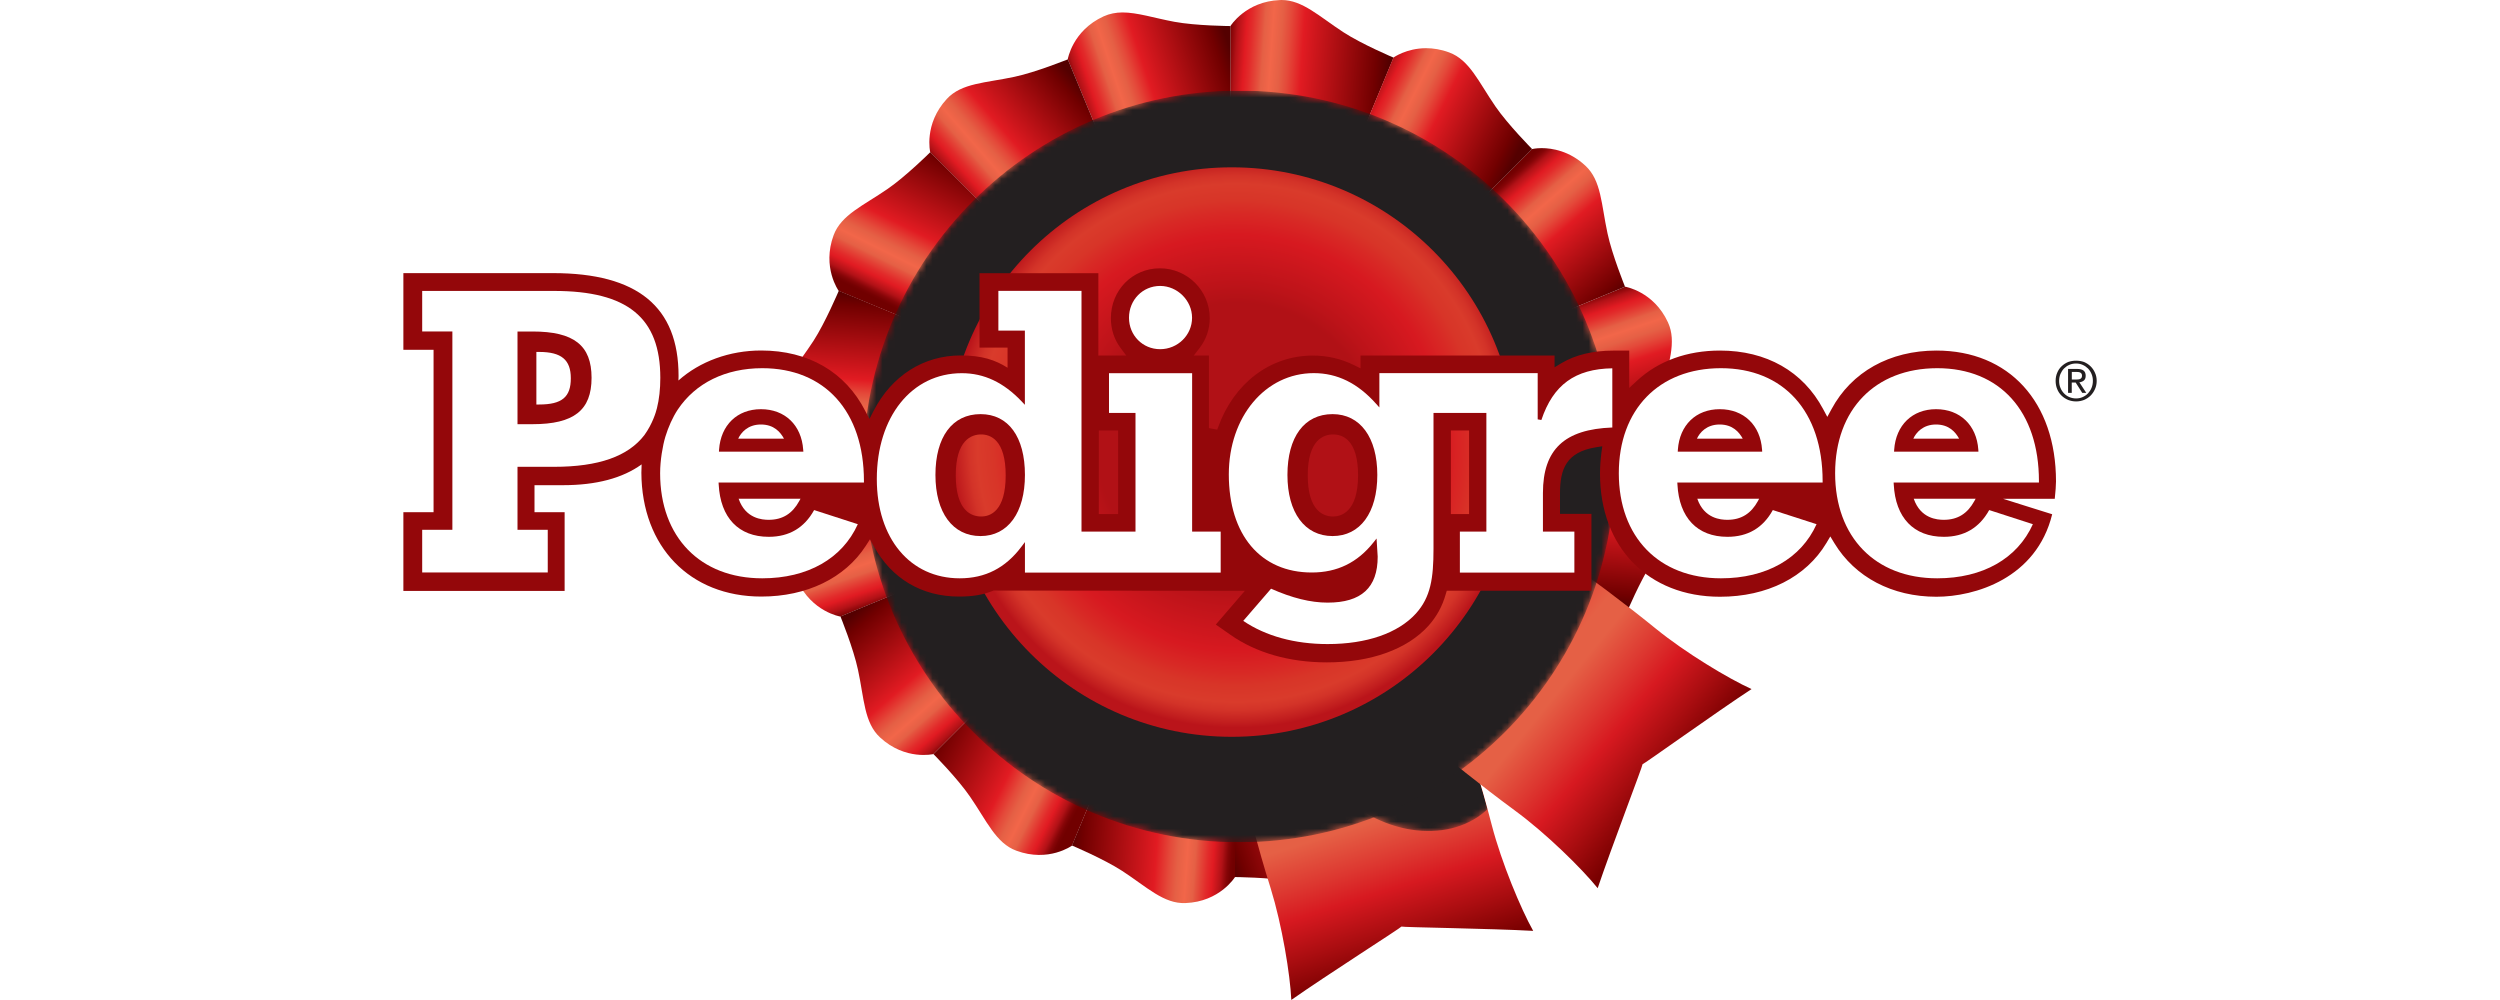
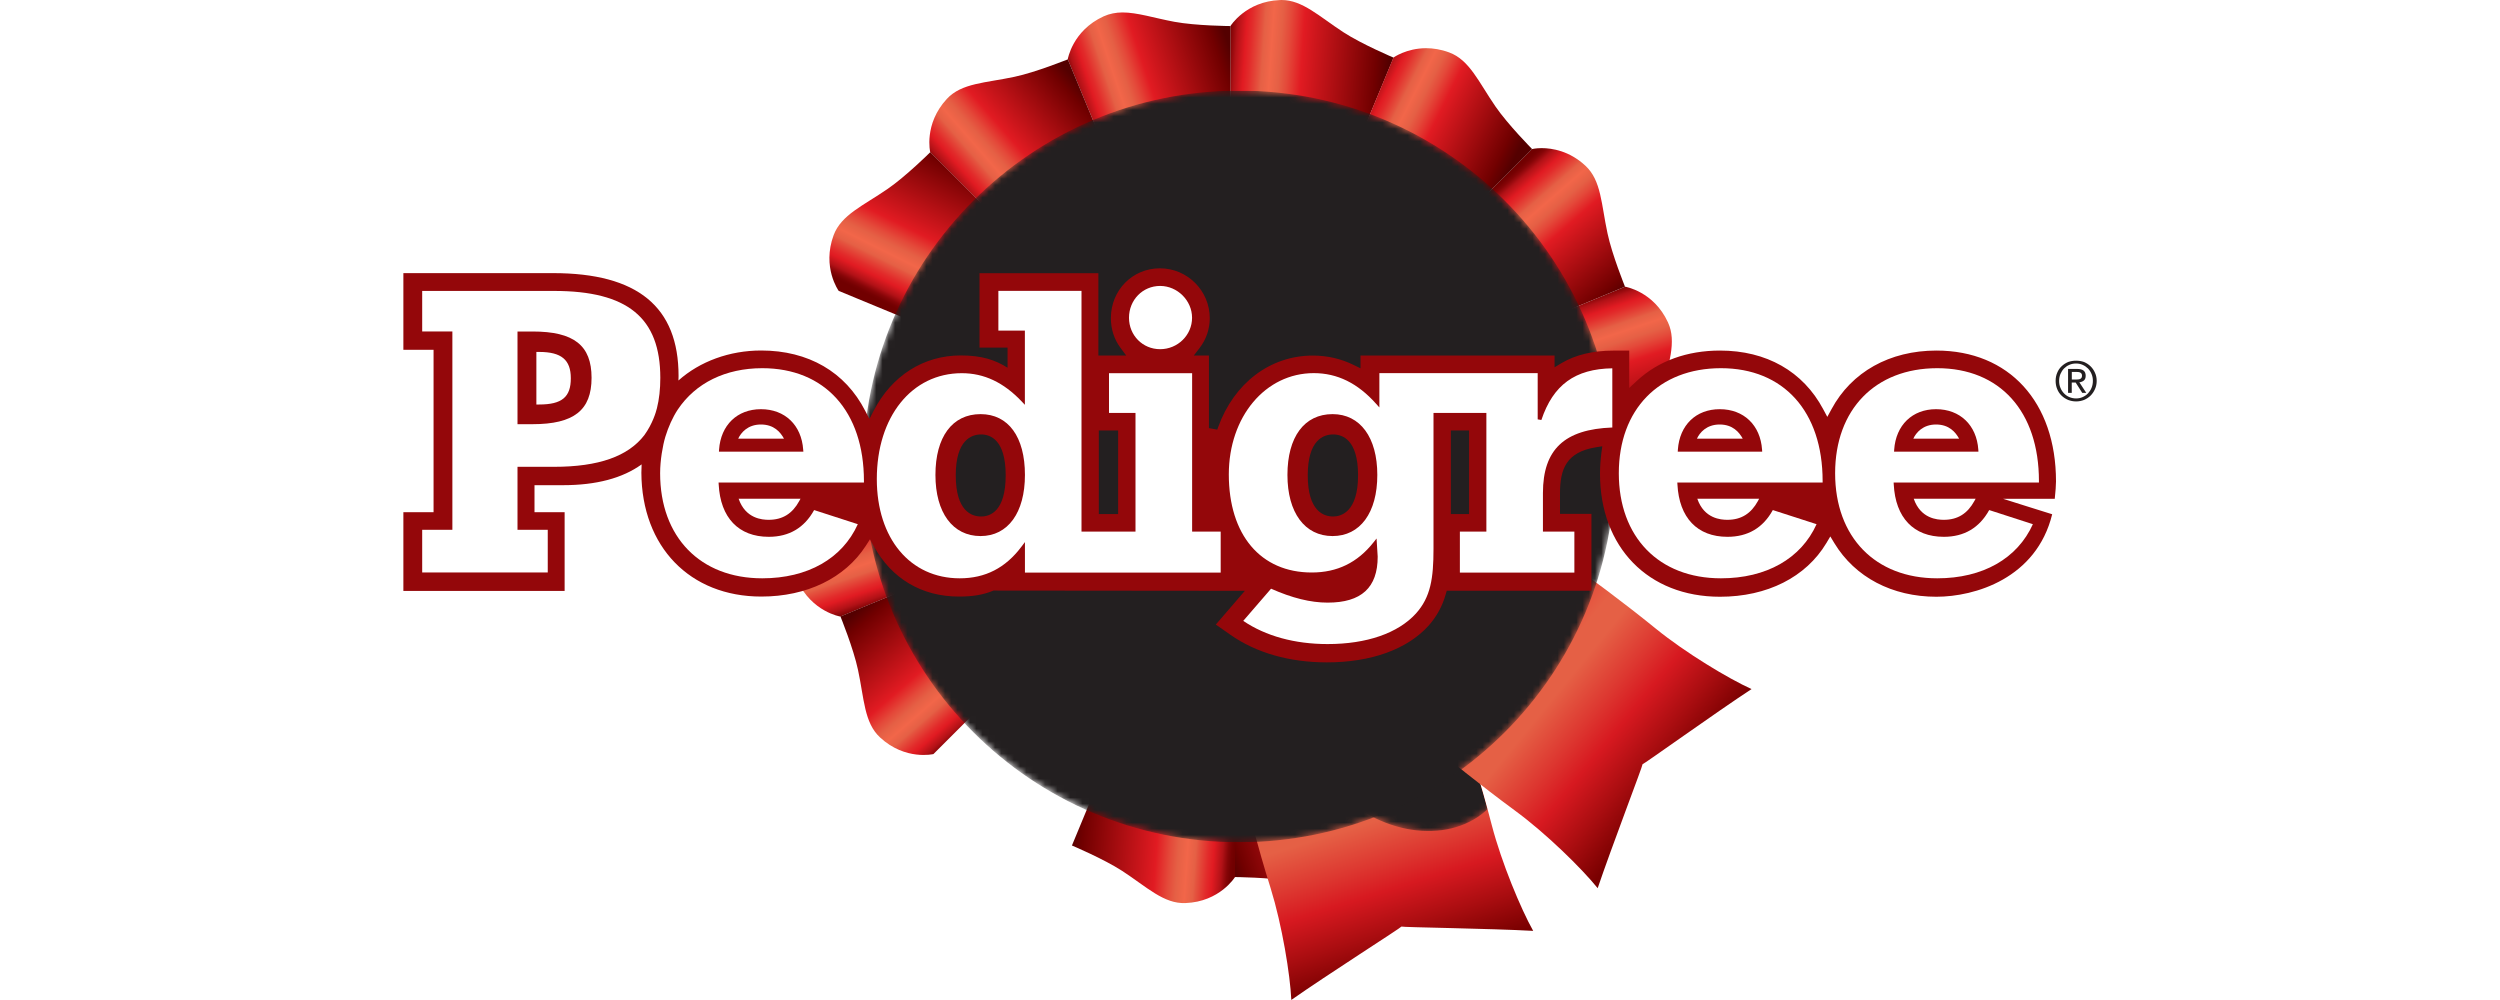
<svg xmlns="http://www.w3.org/2000/svg" xmlns:xlink="http://www.w3.org/1999/xlink" version="1.1" id="Layer_1" x="0px" y="0px" viewBox="0 0 400 160" style="enable-background:new 0 0 400 160;" xml:space="preserve">
  <style type="text/css">
	
		.st0{clip-path:url(#SVGID_00000167394431175691866940000012501252931728496530_);fill:url(#SVGID_00000023242881720489912320000012030697363504437924_);}
	
		.st1{clip-path:url(#SVGID_00000091708791994547049050000008930389581065793969_);fill:url(#SVGID_00000064354170860586076140000009081999736505059212_);}
	
		.st2{clip-path:url(#SVGID_00000129900638634876670650000000885490158444172723_);fill:url(#SVGID_00000120533238235191412440000009136743245953190562_);}
	
		.st3{clip-path:url(#SVGID_00000157288021152137630290000002730774298739318688_);fill:url(#SVGID_00000030467709738485652030000014541478065598511802_);}
	
		.st4{clip-path:url(#SVGID_00000097472291057753875310000014038106368070643590_);fill:url(#SVGID_00000111906544092353879950000008380927195930716570_);}
	
		.st5{clip-path:url(#SVGID_00000033359844309847663140000008843268422336038798_);fill:url(#SVGID_00000083077713261274421440000003191366401163905459_);}
	
		.st6{clip-path:url(#SVGID_00000067206760825780551570000003262680552828797116_);fill:url(#SVGID_00000044147242172042052070000003283245657112635264_);}
	
		.st7{clip-path:url(#SVGID_00000006691466053685670490000015901115411530249607_);fill:url(#SVGID_00000096023405332317146560000015880329487627912089_);}
	
		.st8{clip-path:url(#SVGID_00000087408940364693890200000012707567225575180953_);fill:url(#SVGID_00000057857466941869616200000017443993761239289508_);}
	
		.st9{clip-path:url(#SVGID_00000121970097810828928120000011047107445998393241_);fill:url(#SVGID_00000116916238042858226940000007903805657129432253_);}
	
		.st10{clip-path:url(#SVGID_00000110436452270908798160000013417472183428301475_);fill:url(#SVGID_00000092434906786390947800000010207664040930945189_);}
	
		.st11{clip-path:url(#SVGID_00000103256061229699817860000012895353126671295644_);fill:url(#SVGID_00000008108694208289249890000008570139858057889935_);}
	
		.st12{clip-path:url(#SVGID_00000115490794152721935330000008968333952335634596_);fill:url(#SVGID_00000010272277095311445880000018045621695155218873_);}
	
		.st13{clip-path:url(#SVGID_00000000194910727620593310000009636603806149650844_);fill:url(#SVGID_00000173860375899817057970000016646717095426320278_);}
	
		.st14{clip-path:url(#SVGID_00000019668570527613513500000017103248883971191956_);fill:url(#SVGID_00000021095171886841849240000007601247591110586760_);}
	.st15{clip-path:url(#SVGID_00000031926633532149224260000000262578795267530943_);}
	.st16{clip-path:url(#SVGID_00000075147385798922579560000006326742411187749770_);}
	.st17{filter:url(#Adobe_OpacityMaskFilter);}
	
		.st18{clip-path:url(#SVGID_00000109749413686000436240000010752550216481100677_);fill:url(#SVGID_00000144327176579173894690000012306813057406625204_);}
	
		.st19{clip-path:url(#SVGID_00000109749413686000436240000010752550216481100677_);mask:url(#SVGID_00000109007374200404572800000010234610724831201168_);fill:url(#SVGID_00000081631848328778136940000002694295895334536084_);}
	
		.st20{clip-path:url(#SVGID_00000083808233255301815780000005478416084624200888_);fill:url(#SVGID_00000167372256515265649950000016329163636246813372_);}
	.st21{clip-path:url(#SVGID_00000177458799830543630890000006121841931011134086_);}
	.st22{filter:url(#Adobe_OpacityMaskFilter_00000064324012499689326800000015126005234416455826_);}
	
		.st23{clip-path:url(#SVGID_00000138571447810547076420000004100025696549180054_);fill:url(#SVGID_00000080179199263417672690000014656178454601987742_);}
	
		.st24{clip-path:url(#SVGID_00000138571447810547076420000004100025696549180054_);mask:url(#SVGID_00000075146005447518001530000011451943323207735221_);fill:url(#SVGID_00000166672231935245354690000007111343789516393625_);}
	
		.st25{clip-path:url(#SVGID_00000149352573574739770920000016764360034402712452_);fill:url(#SVGID_00000071519260448171956490000001149431719547616700_);}
	.st26{fill:#94070A;}
	.st27{fill:#FFFFFF;}
	.st28{fill:#231F20;}
</style>
  <g>
    <g>
      <defs>
        <path id="SVGID_1_" d="M204.79,0.01c-5.49,0.21-7.92,4.16-7.92,4.16l-0.01,22.64c0,0,4.18-0.02,8.34,0.72     c4.98,0.88,9.1,2.61,9.1,2.61l8.67-20.92c0,0-5.07-2.14-8.02-4.06c-3.87-2.52-6.54-5.15-9.89-5.16     C204.96,0,204.88,0.01,204.79,0.01" />
      </defs>
      <clipPath id="SVGID_00000027596815378301614160000008770986136416599701_">
        <use xlink:href="#SVGID_1_" style="overflow:visible;" />
      </clipPath>
      <linearGradient id="SVGID_00000131333085566801765290000016931741068237327756_" gradientUnits="userSpaceOnUse" x1="1304.892" y1="3520.706" x2="1312.93" y2="3520.706" gradientTransform="matrix(3.274 0.229 0.229 -3.274 -4883.04 11243.073)">
        <stop offset="0" style="stop-color:#710000" />
        <stop offset="0.015" style="stop-color:#760102" />
        <stop offset="0.035" style="stop-color:#850507" />
        <stop offset="0.055" style="stop-color:#9E0C10" />
        <stop offset="0.068" style="stop-color:#B01116" />
        <stop offset="0.072" style="stop-color:#B41217" />
        <stop offset="0.123" style="stop-color:#E11B22" />
        <stop offset="0.154" style="stop-color:#E22A2A" />
        <stop offset="0.215" style="stop-color:#E4523E" />
        <stop offset="0.233" style="stop-color:#E56045" />
        <stop offset="0.269" style="stop-color:#EE6448" />
        <stop offset="0.282" style="stop-color:#F26649" />
        <stop offset="0.337" style="stop-color:#E56045" />
        <stop offset="0.387" style="stop-color:#E44A3A" />
        <stop offset="0.472" style="stop-color:#E11B22" />
        <stop offset="0.545" style="stop-color:#CE161C" />
        <stop offset="0.92" style="stop-color:#710000" />
        <stop offset="1" style="stop-color:#540000" />
      </linearGradient>
      <polygon style="clip-path:url(#SVGID_00000027596815378301614160000008770986136416599701_);fill:url(#SVGID_00000131333085566801765290000016931741068237327756_);" points="    197,-1.82 225.07,0.15 222.84,31.96 194.77,30   " />
    </g>
    <g>
      <defs>
        <path id="SVGID_00000063626229462572266970000011016811309818594226_" d="M176.57,2.62c-4.99,2.29-5.73,6.87-5.73,6.87     l8.67,20.93c0,0,3.85-1.62,7.97-2.54c4.94-1.09,9.4-1.07,9.4-1.07V4.17c0,0-5.51-0.04-8.97-0.68c-3.22-0.6-5.92-1.5-8.33-1.5     C178.53,2,177.54,2.18,176.57,2.62" />
      </defs>
      <clipPath id="SVGID_00000001663687643088296620000012447298222072118444_">
        <use xlink:href="#SVGID_00000063626229462572266970000011016811309818594226_" style="overflow:visible;" />
      </clipPath>
      <linearGradient id="SVGID_00000004535718059120563040000003585795350127895705_" gradientUnits="userSpaceOnUse" x1="1616.687" y1="3744.581" x2="1624.725" y2="3744.581" gradientTransform="matrix(3.113 -1.042 -1.042 -3.113 -958.195 13360.353)">
        <stop offset="0" style="stop-color:#710000" />
        <stop offset="0.015" style="stop-color:#760102" />
        <stop offset="0.035" style="stop-color:#850507" />
        <stop offset="0.055" style="stop-color:#9E0C10" />
        <stop offset="0.068" style="stop-color:#B01116" />
        <stop offset="0.072" style="stop-color:#B41217" />
        <stop offset="0.123" style="stop-color:#E11B22" />
        <stop offset="0.154" style="stop-color:#E22A2A" />
        <stop offset="0.215" style="stop-color:#E4523E" />
        <stop offset="0.233" style="stop-color:#E56045" />
        <stop offset="0.269" style="stop-color:#EE6448" />
        <stop offset="0.282" style="stop-color:#F26649" />
        <stop offset="0.337" style="stop-color:#E56045" />
        <stop offset="0.387" style="stop-color:#E44A3A" />
        <stop offset="0.472" style="stop-color:#E11B22" />
        <stop offset="0.545" style="stop-color:#CE161C" />
        <stop offset="0.92" style="stop-color:#710000" />
        <stop offset="1" style="stop-color:#540000" />
      </linearGradient>
      <polygon style="clip-path:url(#SVGID_00000001663687643088296620000012447298222072118444_);fill:url(#SVGID_00000004535718059120563040000003585795350127895705_);" points="    162.29,4.86 194.26,-5.84 205.44,27.56 173.46,38.26   " />
    </g>
    <g>
      <defs>
        <path id="SVGID_00000155827851792176679060000009095409007264372893_" d="M162.31,12.29c-4.62,0.99-8.46,0.98-10.82,3.54     c-3.73,4.04-2.65,8.54-2.65,8.54l16.01,16.02c0,0,2.94-2.97,6.4-5.39c4.15-2.89,8.27-4.57,8.27-4.57l-8.67-20.93     C170.86,9.48,165.77,11.56,162.31,12.29" />
      </defs>
      <clipPath id="SVGID_00000182516923904349436670000013996421206530860197_">
        <use xlink:href="#SVGID_00000155827851792176679060000009095409007264372893_" style="overflow:visible;" />
      </clipPath>
      <linearGradient id="SVGID_00000170963764982796176110000001350179604679961784_" gradientUnits="userSpaceOnUse" x1="1990.432" y1="3832.541" x2="1998.47" y2="3832.541" gradientTransform="matrix(2.477 -2.154 -2.154 -2.477 3478.267 13811.969)">
        <stop offset="0" style="stop-color:#710000" />
        <stop offset="0.015" style="stop-color:#760102" />
        <stop offset="0.035" style="stop-color:#850507" />
        <stop offset="0.055" style="stop-color:#9E0C10" />
        <stop offset="0.068" style="stop-color:#B01116" />
        <stop offset="0.072" style="stop-color:#B41217" />
        <stop offset="0.123" style="stop-color:#E11B22" />
        <stop offset="0.154" style="stop-color:#E22A2A" />
        <stop offset="0.215" style="stop-color:#E4523E" />
        <stop offset="0.233" style="stop-color:#E56045" />
        <stop offset="0.269" style="stop-color:#EE6448" />
        <stop offset="0.282" style="stop-color:#F26649" />
        <stop offset="0.337" style="stop-color:#E56045" />
        <stop offset="0.387" style="stop-color:#E44A3A" />
        <stop offset="0.472" style="stop-color:#E11B22" />
        <stop offset="0.545" style="stop-color:#CE161C" />
        <stop offset="0.92" style="stop-color:#710000" />
        <stop offset="1" style="stop-color:#540000" />
      </linearGradient>
      <polygon style="clip-path:url(#SVGID_00000182516923904349436670000013996421206530860197_);fill:url(#SVGID_00000170963764982796176110000001350179604679961784_);" points="    132.46,22.79 165.85,-6.24 194.82,27.08 161.43,56.11   " />
    </g>
    <g>
      <defs>
        <path id="SVGID_00000088117605161757476270000010716588355566064564_" d="M142.03,30.22c-3.89,2.68-7.44,4.15-8.65,7.41     c-1.9,5.15,0.81,8.91,0.81,8.91l20.93,8.66c0,0,1.58-3.87,3.84-7.43c2.72-4.27,5.89-7.4,5.89-7.4l-16.01-16.02     C148.85,24.36,144.93,28.22,142.03,30.22" />
      </defs>
      <clipPath id="SVGID_00000104675524991981145370000018336079364652123830_">
        <use xlink:href="#SVGID_00000088117605161757476270000010716588355566064564_" style="overflow:visible;" />
      </clipPath>
      <linearGradient id="SVGID_00000083057167958332967840000008799157112283649172_" gradientUnits="userSpaceOnUse" x1="2369.258" y1="3770.64" x2="2377.296" y2="3770.64" gradientTransform="matrix(1.465 -2.938 -2.938 -1.465 7750.221 12534.166)">
        <stop offset="0" style="stop-color:#710000" />
        <stop offset="0.015" style="stop-color:#760102" />
        <stop offset="0.035" style="stop-color:#850507" />
        <stop offset="0.055" style="stop-color:#9E0C10" />
        <stop offset="0.068" style="stop-color:#B01116" />
        <stop offset="0.072" style="stop-color:#B41217" />
        <stop offset="0.123" style="stop-color:#E11B22" />
        <stop offset="0.154" style="stop-color:#E22A2A" />
        <stop offset="0.215" style="stop-color:#E4523E" />
        <stop offset="0.233" style="stop-color:#E56045" />
        <stop offset="0.269" style="stop-color:#EE6448" />
        <stop offset="0.282" style="stop-color:#F26649" />
        <stop offset="0.337" style="stop-color:#E56045" />
        <stop offset="0.387" style="stop-color:#E44A3A" />
        <stop offset="0.472" style="stop-color:#E11B22" />
        <stop offset="0.545" style="stop-color:#CE161C" />
        <stop offset="0.92" style="stop-color:#710000" />
        <stop offset="1" style="stop-color:#540000" />
      </linearGradient>
      <polygon style="clip-path:url(#SVGID_00000104675524991981145370000018336079364652123830_);fill:url(#SVGID_00000083057167958332967840000008799157112283649172_);" points="    119.17,49.06 138.13,11.03 177.18,30.5 158.22,68.53   " />
    </g>
    <g>
      <defs>
        <path id="SVGID_00000171692913275226611160000004990499013028777360_" d="M130.15,54.55c-2.57,3.96-5.3,6.68-5.15,10.15     c0.21,5.49,4.16,7.92,4.16,7.92h22.65c0,0-0.02-4.17,0.72-8.33c0.88-4.98,2.61-9.1,2.61-9.1l-20.93-8.67     C134.2,46.52,132.06,51.6,130.15,54.55" />
      </defs>
      <clipPath id="SVGID_00000137826968891355463310000002529860807991167639_">
        <use xlink:href="#SVGID_00000171692913275226611160000004990499013028777360_" style="overflow:visible;" />
      </clipPath>
      <linearGradient id="SVGID_00000045604860239138879110000016918740465277632653_" gradientUnits="userSpaceOnUse" x1="2695.475" y1="3568.327" x2="2703.513" y2="3568.327" gradientTransform="matrix(0.229 -3.275 -3.275 -0.229 11207.072 9718.15)">
        <stop offset="0" style="stop-color:#710000" />
        <stop offset="0.015" style="stop-color:#760102" />
        <stop offset="0.035" style="stop-color:#850507" />
        <stop offset="0.055" style="stop-color:#9E0C10" />
        <stop offset="0.068" style="stop-color:#B01116" />
        <stop offset="0.072" style="stop-color:#B41217" />
        <stop offset="0.123" style="stop-color:#E11B22" />
        <stop offset="0.154" style="stop-color:#E22A2A" />
        <stop offset="0.215" style="stop-color:#E4523E" />
        <stop offset="0.233" style="stop-color:#E56045" />
        <stop offset="0.269" style="stop-color:#EE6448" />
        <stop offset="0.282" style="stop-color:#F26649" />
        <stop offset="0.337" style="stop-color:#E56045" />
        <stop offset="0.387" style="stop-color:#E44A3A" />
        <stop offset="0.472" style="stop-color:#E11B22" />
        <stop offset="0.545" style="stop-color:#CE161C" />
        <stop offset="0.92" style="stop-color:#710000" />
        <stop offset="1" style="stop-color:#540000" />
      </linearGradient>
-       <polygon style="clip-path:url(#SVGID_00000137826968891355463310000002529860807991167639_);fill:url(#SVGID_00000045604860239138879110000016918740465277632653_);" points="    123.04,72.49 125,44.41 156.95,46.64 154.99,74.73   " />
    </g>
    <g>
      <defs>
        <path id="SVGID_00000147213328928048865480000004786775641253113493_" d="M129.15,72.61c0,0-0.03,5.5-0.68,8.97     c-0.86,4.64-2.33,8.18-0.88,11.34c2.3,4.99,6.87,5.73,6.87,5.73l20.93-8.67c0,0-1.62-3.85-2.53-7.97     c-1.09-4.94-1.07-9.4-1.07-9.4H129.15z" />
      </defs>
      <clipPath id="SVGID_00000169542237540600999020000018271992861475891841_">
        <use xlink:href="#SVGID_00000147213328928048865480000004786775641253113493_" style="overflow:visible;" />
      </clipPath>
      <linearGradient id="SVGID_00000103228819209330072020000005295377641057118135_" gradientUnits="userSpaceOnUse" x1="2919.637" y1="3256.594" x2="2927.675" y2="3256.594" gradientTransform="matrix(-1.042 -3.113 -3.113 1.042 13322.765 5792.104)">
        <stop offset="0" style="stop-color:#710000" />
        <stop offset="0.015" style="stop-color:#760102" />
        <stop offset="0.035" style="stop-color:#850507" />
        <stop offset="0.055" style="stop-color:#9E0C10" />
        <stop offset="0.068" style="stop-color:#B01116" />
        <stop offset="0.072" style="stop-color:#B41217" />
        <stop offset="0.123" style="stop-color:#E11B22" />
        <stop offset="0.154" style="stop-color:#E22A2A" />
        <stop offset="0.215" style="stop-color:#E4523E" />
        <stop offset="0.233" style="stop-color:#E56045" />
        <stop offset="0.269" style="stop-color:#EE6448" />
        <stop offset="0.282" style="stop-color:#F26649" />
        <stop offset="0.337" style="stop-color:#E56045" />
        <stop offset="0.387" style="stop-color:#E44A3A" />
        <stop offset="0.472" style="stop-color:#E11B22" />
        <stop offset="0.545" style="stop-color:#CE161C" />
        <stop offset="0.92" style="stop-color:#710000" />
        <stop offset="1" style="stop-color:#540000" />
      </linearGradient>
      <polygon style="clip-path:url(#SVGID_00000169542237540600999020000018271992861475891841_);fill:url(#SVGID_00000103228819209330072020000005295377641057118135_);" points="    129.09,107.46 118.31,75.23 152.46,63.8 163.24,96.03   " />
    </g>
    <g>
      <defs>
        <path id="SVGID_00000121958517447979512980000008608941586524848313_" d="M134.47,98.63c0,0,2.08,5.1,2.81,8.55     c0.99,4.61,0.98,8.46,3.53,10.81c4.04,3.74,8.54,2.66,8.54,2.66l16.02-16.01c0,0-2.97-2.94-5.39-6.41     c-2.89-4.14-4.58-8.26-4.58-8.26L134.47,98.63z" />
      </defs>
      <clipPath id="SVGID_00000063595854496197747270000015858615189274838968_">
        <use xlink:href="#SVGID_00000121958517447979512980000008608941586524848313_" style="overflow:visible;" />
      </clipPath>
      <linearGradient id="SVGID_00000021805549834597186280000017953774445777191060_" gradientUnits="userSpaceOnUse" x1="3007.407" y1="2882.829" x2="3015.445" y2="2882.829" gradientTransform="matrix(-2.154 -2.477 -2.477 2.154 13775.306 1355.638)">
        <stop offset="0" style="stop-color:#710000" />
        <stop offset="0.015" style="stop-color:#760102" />
        <stop offset="0.035" style="stop-color:#850507" />
        <stop offset="0.055" style="stop-color:#9E0C10" />
        <stop offset="0.068" style="stop-color:#B01116" />
        <stop offset="0.072" style="stop-color:#B41217" />
        <stop offset="0.123" style="stop-color:#E11B22" />
        <stop offset="0.154" style="stop-color:#E22A2A" />
        <stop offset="0.215" style="stop-color:#E4523E" />
        <stop offset="0.233" style="stop-color:#E56045" />
        <stop offset="0.269" style="stop-color:#EE6448" />
        <stop offset="0.282" style="stop-color:#F26649" />
        <stop offset="0.337" style="stop-color:#E56045" />
        <stop offset="0.387" style="stop-color:#E44A3A" />
        <stop offset="0.472" style="stop-color:#E11B22" />
        <stop offset="0.545" style="stop-color:#CE161C" />
        <stop offset="0.92" style="stop-color:#710000" />
        <stop offset="1" style="stop-color:#540000" />
      </linearGradient>
      <polygon style="clip-path:url(#SVGID_00000063595854496197747270000015858615189274838968_);fill:url(#SVGID_00000021805549834597186280000017953774445777191060_);" points="    147.77,137.03 118.74,103.64 152.07,74.67 181.1,108.06   " />
    </g>
    <g>
      <defs>
        <path id="SVGID_00000072247950084542671230000004335262322316053124_" d="M149.35,120.65c0,0,3.87,3.91,5.86,6.82     c2.68,3.89,4.14,7.44,7.4,8.64c5.16,1.91,8.91-0.81,8.91-0.81l8.67-20.93c0,0-3.86-1.57-7.43-3.83c-4.26-2.73-7.4-5.9-7.4-5.9     L149.35,120.65z" />
      </defs>
      <clipPath id="SVGID_00000127035816075069863290000002816031421627785861_">
        <use xlink:href="#SVGID_00000072247950084542671230000004335262322316053124_" style="overflow:visible;" />
      </clipPath>
      <linearGradient id="SVGID_00000181071264063568778090000002345756260464672697_" gradientUnits="userSpaceOnUse" x1="2945.409" y1="2504.188" x2="2953.448" y2="2504.188" gradientTransform="matrix(-2.938 -1.465 -1.465 2.938 12496.376 -2916.029)">
        <stop offset="0" style="stop-color:#710000" />
        <stop offset="0.015" style="stop-color:#760102" />
        <stop offset="0.035" style="stop-color:#850507" />
        <stop offset="0.055" style="stop-color:#9E0C10" />
        <stop offset="0.068" style="stop-color:#B01116" />
        <stop offset="0.072" style="stop-color:#B41217" />
        <stop offset="0.123" style="stop-color:#E11B22" />
        <stop offset="0.154" style="stop-color:#E22A2A" />
        <stop offset="0.215" style="stop-color:#E4523E" />
        <stop offset="0.233" style="stop-color:#E56045" />
        <stop offset="0.269" style="stop-color:#EE6448" />
        <stop offset="0.282" style="stop-color:#F26649" />
        <stop offset="0.337" style="stop-color:#E56045" />
        <stop offset="0.387" style="stop-color:#E44A3A" />
        <stop offset="0.472" style="stop-color:#E11B22" />
        <stop offset="0.545" style="stop-color:#CE161C" />
        <stop offset="0.92" style="stop-color:#710000" />
        <stop offset="1" style="stop-color:#540000" />
      </linearGradient>
-       <polygon style="clip-path:url(#SVGID_00000127035816075069863290000002816031421627785861_);fill:url(#SVGID_00000181071264063568778090000002345756260464672697_);" points="    174.05,150.33 136.01,131.37 155.49,92.31 193.52,111.27   " />
    </g>
    <g>
      <defs>
        <path id="SVGID_00000073718317640623100470000005623539596498432648_" d="M171.51,135.28c0,0,5.07,2.14,8.03,4.06     c3.95,2.57,6.67,5.3,10.14,5.15c5.49-0.21,7.92-4.16,7.92-4.16v-22.64c0,0-4.16,0.02-8.33-0.72c-4.98-0.88-9.09-2.61-9.09-2.61     L171.51,135.28z" />
      </defs>
      <clipPath id="SVGID_00000007404440266306345070000005270975555683587766_">
        <use xlink:href="#SVGID_00000073718317640623100470000005623539596498432648_" style="overflow:visible;" />
      </clipPath>
      <linearGradient id="SVGID_00000069370538881646495620000018192028714010668182_" gradientUnits="userSpaceOnUse" x1="2743.206" y1="2177.837" x2="2751.244" y2="2177.837" gradientTransform="matrix(-3.275 -0.229 -0.229 3.275 9680.535 -6372.813)">
        <stop offset="0" style="stop-color:#710000" />
        <stop offset="0.015" style="stop-color:#760102" />
        <stop offset="0.035" style="stop-color:#850507" />
        <stop offset="0.055" style="stop-color:#9E0C10" />
        <stop offset="0.068" style="stop-color:#B01116" />
        <stop offset="0.072" style="stop-color:#B41217" />
        <stop offset="0.123" style="stop-color:#E11B22" />
        <stop offset="0.154" style="stop-color:#E22A2A" />
        <stop offset="0.215" style="stop-color:#E4523E" />
        <stop offset="0.233" style="stop-color:#E56045" />
        <stop offset="0.269" style="stop-color:#EE6448" />
        <stop offset="0.282" style="stop-color:#F26649" />
        <stop offset="0.337" style="stop-color:#E56045" />
        <stop offset="0.387" style="stop-color:#E44A3A" />
        <stop offset="0.472" style="stop-color:#E11B22" />
        <stop offset="0.545" style="stop-color:#CE161C" />
        <stop offset="0.92" style="stop-color:#710000" />
        <stop offset="1" style="stop-color:#540000" />
      </linearGradient>
      <polygon style="clip-path:url(#SVGID_00000007404440266306345070000005270975555683587766_);fill:url(#SVGID_00000069370538881646495620000018192028714010668182_);" points="    197.47,146.46 169.4,144.49 171.63,112.54 199.71,114.51   " />
    </g>
    <g>
      <defs>
        <path id="SVGID_00000135657183415306515500000008622634864564028837_" d="M207,116.62c-4.94,1.09-9.4,1.07-9.4,1.07v22.64     c0,0,5.51,0.04,8.97,0.68c4.65,0.85,8.18,2.33,11.35,0.88c4.98-2.3,5.72-6.88,5.72-6.88l-8.67-20.92     C214.96,114.09,211.12,115.7,207,116.62" />
      </defs>
      <clipPath id="SVGID_00000081611620636618031720000016466960611646679996_">
        <use xlink:href="#SVGID_00000135657183415306515500000008622634864564028837_" style="overflow:visible;" />
      </clipPath>
      <linearGradient id="SVGID_00000152954709434167210870000002581373766444084097_" gradientUnits="userSpaceOnUse" x1="2431.542" y1="1953.568" x2="2439.581" y2="1953.568" gradientTransform="matrix(-3.113 1.042 1.042 3.113 5754.466 -8487.947)">
        <stop offset="0" style="stop-color:#710000" />
        <stop offset="0.015" style="stop-color:#760102" />
        <stop offset="0.035" style="stop-color:#850507" />
        <stop offset="0.055" style="stop-color:#9E0C10" />
        <stop offset="0.068" style="stop-color:#B01116" />
        <stop offset="0.072" style="stop-color:#B41217" />
        <stop offset="0.123" style="stop-color:#E11B22" />
        <stop offset="0.154" style="stop-color:#E22A2A" />
        <stop offset="0.215" style="stop-color:#E4523E" />
        <stop offset="0.233" style="stop-color:#E56045" />
        <stop offset="0.269" style="stop-color:#EE6448" />
        <stop offset="0.282" style="stop-color:#F26649" />
        <stop offset="0.337" style="stop-color:#E56045" />
        <stop offset="0.387" style="stop-color:#E44A3A" />
        <stop offset="0.472" style="stop-color:#E11B22" />
        <stop offset="0.545" style="stop-color:#CE161C" />
        <stop offset="0.92" style="stop-color:#710000" />
        <stop offset="1" style="stop-color:#540000" />
      </linearGradient>
      <polygon style="clip-path:url(#SVGID_00000081611620636618031720000016466960611646679996_);fill:url(#SVGID_00000152954709434167210870000002581373766444084097_);" points="    232.44,140.4 200.21,151.18 188.79,117.03 221.01,106.25   " />
    </g>
    <g>
      <defs>
-         <path id="SVGID_00000010280772584050094000000004508816030481618828_" d="M242.68,71.89c0,0,0.02,4.17-0.72,8.34     c-0.88,4.98-2.6,9.09-2.6,9.09l20.92,8.67c0,0,2.14-5.06,4.06-8.02c2.57-3.96,5.29-6.67,5.15-10.15     c-0.21-5.49-4.16-7.92-4.16-7.92H242.68z" />
-       </defs>
+         </defs>
      <clipPath id="SVGID_00000119092584508314483250000015860652324793046718_">
        <use xlink:href="#SVGID_00000010280772584050094000000004508816030481618828_" style="overflow:visible;" />
      </clipPath>
      <linearGradient id="SVGID_00000080202507790526946250000007222288870663295923_" gradientUnits="userSpaceOnUse" x1="1352.61" y1="2130.041" x2="1360.648" y2="2130.041" gradientTransform="matrix(-0.229 3.274 3.274 0.229 -6409.119 -4845.676)">
        <stop offset="0" style="stop-color:#710000" />
        <stop offset="0.015" style="stop-color:#760102" />
        <stop offset="0.035" style="stop-color:#850507" />
        <stop offset="0.055" style="stop-color:#9E0C10" />
        <stop offset="0.068" style="stop-color:#B01116" />
        <stop offset="0.072" style="stop-color:#B41217" />
        <stop offset="0.123" style="stop-color:#E11B22" />
        <stop offset="0.154" style="stop-color:#E22A2A" />
        <stop offset="0.215" style="stop-color:#E4523E" />
        <stop offset="0.233" style="stop-color:#E56045" />
        <stop offset="0.269" style="stop-color:#EE6448" />
        <stop offset="0.282" style="stop-color:#F26649" />
        <stop offset="0.337" style="stop-color:#E56045" />
        <stop offset="0.387" style="stop-color:#E44A3A" />
        <stop offset="0.472" style="stop-color:#E11B22" />
        <stop offset="0.545" style="stop-color:#CE161C" />
        <stop offset="0.92" style="stop-color:#710000" />
        <stop offset="1" style="stop-color:#540000" />
      </linearGradient>
      <polygon style="clip-path:url(#SVGID_00000119092584508314483250000015860652324793046718_);fill:url(#SVGID_00000080202507790526946250000007222288870663295923_);" points="    271.44,72.01 269.47,100.09 237.53,97.85 239.5,69.78   " />
    </g>
    <g>
      <defs>
        <path id="SVGID_00000040541483631856719030000006733839635141245316_" d="M239.07,54.53c0,0,1.62,3.84,2.53,7.97     c1.1,4.94,1.08,9.4,1.08,9.4l22.64,0.01c0,0,0.03-5.51,0.68-8.97c0.86-4.65,2.34-8.19,0.88-11.35c-2.29-4.99-6.87-5.72-6.87-5.72     L239.07,54.53z" />
      </defs>
      <clipPath id="SVGID_00000147913902183340950990000004961687732634498470_">
        <use xlink:href="#SVGID_00000040541483631856719030000006733839635141245316_" style="overflow:visible;" />
      </clipPath>
      <linearGradient id="SVGID_00000026862645363060865330000016429584487219261067_" gradientUnits="userSpaceOnUse" x1="1128.561" y1="2441.765" x2="1136.599" y2="2441.765" gradientTransform="matrix(1.042 3.113 3.113 -1.042 -8526.272 -920.783)">
        <stop offset="0" style="stop-color:#710000" />
        <stop offset="0.015" style="stop-color:#760102" />
        <stop offset="0.035" style="stop-color:#850507" />
        <stop offset="0.055" style="stop-color:#9E0C10" />
        <stop offset="0.068" style="stop-color:#B01116" />
        <stop offset="0.072" style="stop-color:#B41217" />
        <stop offset="0.123" style="stop-color:#E11B22" />
        <stop offset="0.154" style="stop-color:#E22A2A" />
        <stop offset="0.215" style="stop-color:#E4523E" />
        <stop offset="0.233" style="stop-color:#E56045" />
        <stop offset="0.269" style="stop-color:#EE6448" />
        <stop offset="0.282" style="stop-color:#F26649" />
        <stop offset="0.337" style="stop-color:#E56045" />
        <stop offset="0.387" style="stop-color:#E44A3A" />
        <stop offset="0.472" style="stop-color:#E11B22" />
        <stop offset="0.545" style="stop-color:#CE161C" />
        <stop offset="0.92" style="stop-color:#710000" />
        <stop offset="1" style="stop-color:#540000" />
      </linearGradient>
      <polygon style="clip-path:url(#SVGID_00000147913902183340950990000004961687732634498470_);fill:url(#SVGID_00000026862645363060865330000016429584487219261067_);" points="    265.39,37.05 276.17,69.28 242.01,80.71 231.23,48.48   " />
    </g>
    <g>
      <defs>
        <path id="SVGID_00000088111977433804580850000000710565065648213665_" d="M245.13,23.85L229.1,39.86c0,0,2.97,2.95,5.39,6.41     c2.89,4.14,4.58,8.27,4.58,8.27L260,45.87c0,0-2.07-5.1-2.8-8.54c-1-4.62-0.98-8.46-3.54-10.82c-2.56-2.37-5.31-2.81-6.99-2.81     C245.72,23.7,245.13,23.85,245.13,23.85" />
      </defs>
      <clipPath id="SVGID_00000047755171722492403070000005773886700927429784_">
        <use xlink:href="#SVGID_00000088111977433804580850000000710565065648213665_" style="overflow:visible;" />
      </clipPath>
      <linearGradient id="SVGID_00000066479913628590426340000008100251426360335233_" gradientUnits="userSpaceOnUse" x1="1040.666" y1="2815.409" x2="1048.704" y2="2815.409" gradientTransform="matrix(2.153 2.477 2.477 -2.153 -8977.347 3515.584)">
        <stop offset="0" style="stop-color:#710000" />
        <stop offset="0.015" style="stop-color:#760102" />
        <stop offset="0.035" style="stop-color:#850507" />
        <stop offset="0.055" style="stop-color:#9E0C10" />
        <stop offset="0.068" style="stop-color:#B01116" />
        <stop offset="0.072" style="stop-color:#B41217" />
        <stop offset="0.123" style="stop-color:#E11B22" />
        <stop offset="0.154" style="stop-color:#E22A2A" />
        <stop offset="0.215" style="stop-color:#E4523E" />
        <stop offset="0.233" style="stop-color:#E56045" />
        <stop offset="0.269" style="stop-color:#EE6448" />
        <stop offset="0.282" style="stop-color:#F26649" />
        <stop offset="0.337" style="stop-color:#E56045" />
        <stop offset="0.387" style="stop-color:#E44A3A" />
        <stop offset="0.472" style="stop-color:#E11B22" />
        <stop offset="0.545" style="stop-color:#CE161C" />
        <stop offset="0.92" style="stop-color:#710000" />
        <stop offset="1" style="stop-color:#540000" />
      </linearGradient>
      <polygon style="clip-path:url(#SVGID_00000047755171722492403070000005773886700927429784_);fill:url(#SVGID_00000066479913628590426340000008100251426360335233_);" points="    246.7,8.41 275.27,41.27 242.4,69.84 213.83,36.98   " />
    </g>
    <g>
      <defs>
        <path id="SVGID_00000087391928922129395280000016276013056467531710_" d="M222.95,9.21l-8.66,20.92c0,0,3.86,1.58,7.43,3.85     c4.26,2.72,7.4,5.89,7.4,5.89l16.02-16.02c0,0-3.87-3.91-5.87-6.82c-2.68-3.89-4.14-7.44-7.4-8.64c-1.34-0.5-2.59-0.68-3.7-0.68     C225.01,7.72,222.95,9.21,222.95,9.21" />
      </defs>
      <clipPath id="SVGID_00000127754713480007264770000002268878816786443693_">
        <use xlink:href="#SVGID_00000087391928922129395280000016276013056467531710_" style="overflow:visible;" />
      </clipPath>
      <linearGradient id="SVGID_00000063602499142991824710000017749702776634064051_" gradientUnits="userSpaceOnUse" x1="1102.718" y1="3194.398" x2="1110.756" y2="3194.398" gradientTransform="matrix(2.938 1.464 1.464 -2.938 -7699.088 7787.021)">
        <stop offset="0" style="stop-color:#710000" />
        <stop offset="0.015" style="stop-color:#760102" />
        <stop offset="0.035" style="stop-color:#850507" />
        <stop offset="0.055" style="stop-color:#9E0C10" />
        <stop offset="0.068" style="stop-color:#B01116" />
        <stop offset="0.072" style="stop-color:#B41217" />
        <stop offset="0.123" style="stop-color:#E11B22" />
        <stop offset="0.154" style="stop-color:#E22A2A" />
        <stop offset="0.215" style="stop-color:#E4523E" />
        <stop offset="0.233" style="stop-color:#E56045" />
        <stop offset="0.269" style="stop-color:#EE6448" />
        <stop offset="0.282" style="stop-color:#F26649" />
        <stop offset="0.337" style="stop-color:#E56045" />
        <stop offset="0.387" style="stop-color:#E44A3A" />
        <stop offset="0.472" style="stop-color:#E11B22" />
        <stop offset="0.545" style="stop-color:#CE161C" />
        <stop offset="0.92" style="stop-color:#710000" />
        <stop offset="1" style="stop-color:#540000" />
      </linearGradient>
      <polygon style="clip-path:url(#SVGID_00000127754713480007264770000002268878816786443693_);fill:url(#SVGID_00000063602499142991824710000017749702776634064051_);" points="    220.43,-4.59 257.98,14.13 239,52.2 201.45,33.48   " />
    </g>
    <g>
      <defs>
        <path id="SVGID_00000021797661215599476340000009376771074688118419_" d="M197.14,111.75c-0.15,3.96,1.02,10.23,1.91,14.87     c0.31,1.68,2.23,9.05,4.26,15.52c1.82,5.88,3.12,13.81,3.3,17.85c5.48-3.86,17.66-11.62,17.62-11.74     c0.04,0.12,14.39,0.31,21.08,0.69c-1.98-3.52-5.07-10.94-6.62-16.9c-1.7-6.57-3.96-13.85-4.57-15.44c-1.7-4.4-4-10.9-6.25-13.62     C222.68,104.46,202.35,110.27,197.14,111.75" />
      </defs>
      <clipPath id="SVGID_00000049901810086963845690000000910175058982136762_">
        <use xlink:href="#SVGID_00000021797661215599476340000009376771074688118419_" style="overflow:visible;" />
      </clipPath>
      <linearGradient id="SVGID_00000012439457734562087900000013931565416790302892_" gradientUnits="userSpaceOnUse" x1="2482.358" y1="3056.739" x2="2490.396" y2="3056.739" gradientTransform="matrix(-1.865 -5.926 -5.926 1.865 22972.805 9163.057)">
        <stop offset="0" style="stop-color:#790000" />
        <stop offset="0.125" style="stop-color:#A90D10" />
        <stop offset="0.253" style="stop-color:#D71920" />
        <stop offset="0.344" style="stop-color:#DD3730" />
        <stop offset="0.477" style="stop-color:#E56045" />
        <stop offset="0.545" style="stop-color:#E56045" />
        <stop offset="0.629" style="stop-color:#E44A3A" />
        <stop offset="0.775" style="stop-color:#E11B22" />
        <stop offset="0.832" style="stop-color:#CE2726" />
        <stop offset="0.94" style="stop-color:#B03A2C" />
        <stop offset="1" style="stop-color:#A4412E" />
      </linearGradient>
      <polygon style="clip-path:url(#SVGID_00000049901810086963845690000000910175058982136762_);fill:url(#SVGID_00000012439457734562087900000013931565416790302892_);" points="    201.35,173.84 180.66,108.12 240.96,89.15 261.64,154.86   " />
    </g>
    <g>
      <defs>
        <path id="SVGID_00000125603433639535881040000008623412557559200688_" d="M197.14,111.75c-0.15,3.96,1.02,10.23,1.91,14.87     c0.31,1.68,2.23,9.05,4.26,15.52c1.82,5.88,3.12,13.81,3.3,17.85c5.48-3.86,17.66-11.62,17.62-11.74     c0.04,0.12,14.39,0.31,21.08,0.69c-1.98-3.52-5.07-10.94-6.62-16.9c-1.7-6.57-3.96-13.85-4.57-15.44c-1.7-4.4-4-10.9-6.25-13.62     C222.68,104.46,202.35,110.27,197.14,111.75" />
      </defs>
      <clipPath id="SVGID_00000108268846396647795720000002069701361519978882_">
        <use xlink:href="#SVGID_00000125603433639535881040000008623412557559200688_" style="overflow:visible;" />
      </clipPath>
      <g style="clip-path:url(#SVGID_00000108268846396647795720000002069701361519978882_);">
        <g>
          <defs>
            <rect id="SVGID_00000090972820986155964200000007302159037620559776_" x="207.51" y="99.24" width="34.48" height="33.72" />
          </defs>
          <clipPath id="SVGID_00000123439790268895513880000017787064682345129397_">
            <use xlink:href="#SVGID_00000090972820986155964200000007302159037620559776_" style="overflow:visible;" />
          </clipPath>
          <g style="clip-path:url(#SVGID_00000123439790268895513880000017787064682345129397_);">
            <defs>
              <path id="SVGID_00000173868776576325367580000009017899555957408431_" d="M210.77,103.45c5.58-6.16,16.35-5.49,24.07,1.5        c7.72,6.99,9.45,17.64,3.88,23.8c-5.57,6.16-16.35,5.49-24.07-1.5C206.94,120.27,205.2,109.62,210.77,103.45" />
            </defs>
            <clipPath id="SVGID_00000078748174761707212040000000402236998843226259_">
              <use xlink:href="#SVGID_00000173868776576325367580000009017899555957408431_" style="overflow:visible;" />
            </clipPath>
            <defs>
              <filter id="Adobe_OpacityMaskFilter" filterUnits="userSpaceOnUse" x="185.04" y="79.95" width="79.42" height="72.31">
                <feColorMatrix type="matrix" values="1 0 0 0 0  0 1 0 0 0  0 0 1 0 0  0 0 0 1 0" />
              </filter>
            </defs>
            <mask maskUnits="userSpaceOnUse" x="185.04" y="79.95" width="79.42" height="72.31" id="SVGID_00000114761643580466498860000016109607248748124053_">
              <g class="st17">
                <radialGradient id="SVGID_00000054975351293759535730000010527662635028985492_" cx="2056.405" cy="1737.744" r="8.038" gradientTransform="matrix(-2.363 1.72 1.912 2.175 1771.417 -7205.217)" gradientUnits="userSpaceOnUse">
                  <stop offset="0" style="stop-color:#808080" />
                  <stop offset="0.012" style="stop-color:#808080" />
                  <stop offset="0.405" style="stop-color:#808080" />
                  <stop offset="0.761" style="stop-color:#000000" />
                  <stop offset="1" style="stop-color:#000000" />
                </radialGradient>
                <polygon style="clip-path:url(#SVGID_00000078748174761707212040000000402236998843226259_);fill:url(#SVGID_00000054975351293759535730000010527662635028985492_);" points="         264.46,120.23 220.45,152.25 185.04,111.97 229.04,79.95        " />
              </g>
            </mask>
            <radialGradient id="SVGID_00000143598709504011310450000005856101716202027950_" cx="2056.405" cy="1737.744" r="8.038" gradientTransform="matrix(-2.363 1.72 1.912 2.175 1771.417 -7205.219)" gradientUnits="userSpaceOnUse">
              <stop offset="0" style="stop-color:#231F20" />
              <stop offset="0.012" style="stop-color:#231F20" />
              <stop offset="0.405" style="stop-color:#231F20" />
              <stop offset="0.761" style="stop-color:#231F20" />
              <stop offset="1" style="stop-color:#231F20" />
            </radialGradient>
            <polygon style="clip-path:url(#SVGID_00000078748174761707212040000000402236998843226259_);mask:url(#SVGID_00000114761643580466498860000016109607248748124053_);fill:url(#SVGID_00000143598709504011310450000005856101716202027950_);" points="       264.46,120.23 220.45,152.25 185.04,111.97 229.04,79.95      " />
          </g>
        </g>
      </g>
    </g>
    <g>
      <defs>
        <path id="SVGID_00000083055390452595788700000007136256847361858734_" d="M219.41,108.87c1.7,3.09,6.88,7.64,10.34,10.84     c1.25,1.17,7.17,5.96,12.64,9.98c4.97,3.64,10.7,9.27,13.24,12.42c2.14-6.36,7.28-19.76,7.18-19.84     c0.1,0.08,11.83-8.35,17.44-12.02c-3.68-1.66-10.57-5.8-15.34-9.68c-5.26-4.28-11.4-8.79-12.84-9.73     c-3.98-2.53-9.37-5.93-13.11-7.27C235.65,87.87,222.72,104.59,219.41,108.87" />
      </defs>
      <clipPath id="SVGID_00000086657500257541711640000011877273345821323926_">
        <use xlink:href="#SVGID_00000083055390452595788700000007136256847361858734_" style="overflow:visible;" />
      </clipPath>
      <linearGradient id="SVGID_00000142883960052338908010000008472751480039463092_" gradientUnits="userSpaceOnUse" x1="2527.919" y1="2763.001" x2="2535.958" y2="2763.001" gradientTransform="matrix(-4.811 -3.93 -3.93 4.811 23288.621 -3232.781)">
        <stop offset="0" style="stop-color:#790000" />
        <stop offset="0.125" style="stop-color:#A90D10" />
        <stop offset="0.253" style="stop-color:#D71920" />
        <stop offset="0.344" style="stop-color:#DD3730" />
        <stop offset="0.477" style="stop-color:#E56045" />
        <stop offset="0.545" style="stop-color:#E56045" />
        <stop offset="0.629" style="stop-color:#E44A3A" />
        <stop offset="0.775" style="stop-color:#E11B22" />
        <stop offset="0.832" style="stop-color:#CE2726" />
        <stop offset="0.94" style="stop-color:#B03A2C" />
        <stop offset="1" style="stop-color:#A4412E" />
      </linearGradient>
      <polygon style="clip-path:url(#SVGID_00000086657500257541711640000011877273345821323926_);fill:url(#SVGID_00000142883960052338908010000008472751480039463092_);" points="    255.91,171.91 190.74,118.69 243.76,53.78 308.92,107   " />
    </g>
    <g>
      <g>
        <defs>
          <rect id="SVGID_00000007421945794048394190000013664909091714936740_" x="138.13" y="14.51" width="120.25" height="120.25" />
        </defs>
        <clipPath id="SVGID_00000090288310352711299110000006874089107681980041_">
          <use xlink:href="#SVGID_00000007421945794048394190000013664909091714936740_" style="overflow:visible;" />
        </clipPath>
        <g style="clip-path:url(#SVGID_00000090288310352711299110000006874089107681980041_);">
          <defs>
            <path id="SVGID_00000121279420589284400200000006716975878312789418_" d="M258.38,74.63c0-33.21-26.92-60.13-60.13-60.13       c-33.21,0-60.13,26.92-60.13,60.13c0,33.21,26.92,60.13,60.13,60.13C231.46,134.76,258.38,107.84,258.38,74.63" />
          </defs>
          <clipPath id="SVGID_00000101820274784452303160000010932106408838612148_">
            <use xlink:href="#SVGID_00000121279420589284400200000006716975878312789418_" style="overflow:visible;" />
          </clipPath>
          <defs>
            <filter id="Adobe_OpacityMaskFilter_00000139972339773934938280000015918517902727944097_" filterUnits="userSpaceOnUse" x="80.71" y="-42.9" width="235.07" height="235.07">
              <feColorMatrix type="matrix" values="1 0 0 0 0  0 1 0 0 0  0 0 1 0 0  0 0 0 1 0" />
            </filter>
          </defs>
          <mask maskUnits="userSpaceOnUse" x="80.71" y="-42.9" width="235.07" height="235.07" id="SVGID_00000108269080204051052460000009612652916474385034_">
            <g style="filter:url(#Adobe_OpacityMaskFilter_00000139972339773934938280000015918517902727944097_);">
              <radialGradient id="SVGID_00000064345456482024159720000006460575395689859488_" cx="1596.284" cy="2783.979" r="8.04" gradientTransform="matrix(4.429 6.016 6.016 -4.429 -23619.059 2800.786)" gradientUnits="userSpaceOnUse">
                <stop offset="0" style="stop-color:#FFFFFF" />
                <stop offset="0.444" style="stop-color:#FFFFFF" />
                <stop offset="0.699" style="stop-color:#808080" />
                <stop offset="0.896" style="stop-color:#080808" />
                <stop offset="0.963" style="stop-color:#000000" />
                <stop offset="1" style="stop-color:#000000" />
              </radialGradient>
              <polygon style="clip-path:url(#SVGID_00000101820274784452303160000010932106408838612148_);fill:url(#SVGID_00000064345456482024159720000006460575395689859488_);" points="        216.11,-42.9 315.79,92.5 180.39,192.17 80.71,56.77       " />
            </g>
          </mask>
          <radialGradient id="SVGID_00000024712824957642330800000004236392215410459520_" cx="1596.284" cy="2783.979" r="8.04" gradientTransform="matrix(4.429 6.016 6.016 -4.429 -23619.059 2800.786)" gradientUnits="userSpaceOnUse">
            <stop offset="0" style="stop-color:#231F20" />
            <stop offset="0.444" style="stop-color:#231F20" />
            <stop offset="0.699" style="stop-color:#231F20" />
            <stop offset="0.896" style="stop-color:#231F20" />
            <stop offset="0.963" style="stop-color:#231F20" />
            <stop offset="1" style="stop-color:#231F20" />
          </radialGradient>
          <polygon style="clip-path:url(#SVGID_00000101820274784452303160000010932106408838612148_);mask:url(#SVGID_00000108269080204051052460000009612652916474385034_);fill:url(#SVGID_00000024712824957642330800000004236392215410459520_);" points="      216.11,-42.9 315.79,92.5 180.39,192.17 80.71,56.77     " />
        </g>
      </g>
    </g>
    <g>
      <defs>
-         <path id="SVGID_00000077314844223719845190000018074338716234873251_" d="M151.52,72.33c0,25.16,20.4,45.56,45.56,45.56     s45.56-20.4,45.56-45.56s-20.4-45.56-45.56-45.56S151.52,47.17,151.52,72.33" />
-       </defs>
+         </defs>
      <clipPath id="SVGID_00000006695903517481771600000001329353457968648342_">
        <use xlink:href="#SVGID_00000077314844223719845190000018074338716234873251_" style="overflow:visible;" />
      </clipPath>
      <radialGradient id="SVGID_00000062871058198250231230000011825867725874733445_" cx="1637.073" cy="3250.766" r="8.039" gradientTransform="matrix(5.668 0 0 -5.668 -9081.114 18496.209)" gradientUnits="userSpaceOnUse">
        <stop offset="0" style="stop-color:#B11116" />
        <stop offset="0.491" style="stop-color:#B11116" />
        <stop offset="0.558" style="stop-color:#BD1319" />
        <stop offset="0.73" style="stop-color:#D71920" />
        <stop offset="0.806" style="stop-color:#D82925" />
        <stop offset="0.853" style="stop-color:#D83528" />
        <stop offset="0.91" style="stop-color:#D93B2B" />
        <stop offset="0.939" style="stop-color:#D33328" />
        <stop offset="0.984" style="stop-color:#C11D1E" />
        <stop offset="1" style="stop-color:#BA141A" />
      </radialGradient>
      <rect x="151.52" y="26.77" style="clip-path:url(#SVGID_00000006695903517481771600000001329353457968648342_);fill:url(#SVGID_00000062871058198250231230000011825867725874733445_);" width="91.12" height="91.12" />
    </g>
    <path class="st26" d="M320.5,79.81h8.26c0.12-1.1,0.2-2.18,0.2-2.78c0-12.72-7.52-20.94-19.14-20.94c-7.47,0-13.58,3.42-16.78,9.38   c0,0-0.43,0.81-0.67,1.23c-0.18-0.35-0.66-1.23-0.66-1.23c-3.22-6.05-9.08-9.38-16.51-9.38c-5.26,0-9.85,1.66-13.26,4.81   c0,0-0.83,0.77-1.26,1.17v-5.97h-2.56c-3.26,0-6.03,0.67-8.26,1.99c0,0-0.74,0.44-1.13,0.68v-1.88h-31.05v2.04   c-0.31-0.14-1.08-0.53-1.08-0.53c-2.03-1-4.24-1.51-6.54-1.51c-6.82,0-12.63,4.4-15.17,11.49c0,0-0.08,0.22-0.13,0.36   c-0.2-0.04-1.13-0.21-1.33-0.24V56.88h-2.42c0.27-0.34,0.94-1.22,0.94-1.22c1.05-1.37,1.61-3.02,1.61-4.75   c0-4.4-3.58-7.98-7.97-7.98c-4.4,0-7.85,3.5-7.85,7.98c0,1.75,0.53,3.4,1.55,4.76c0,0,0.59,0.8,0.9,1.21h-4.45V43.71h-19.02v11.91   h4.49v3.22c-1.95-1.24-4.11-1.97-7.48-1.97c-5.96,0-11.04,3.23-13.95,8.86c0,0-0.45,0.85-0.67,1.29c-0.19-0.36-0.68-1.29-0.68-1.29   c-3.18-6.22-9.1-9.65-16.64-9.65c-5.06,0-9.81,1.74-13.24,4.8c0-0.24,0.02-0.47,0.02-0.72c0-11.08-6.57-16.46-20.07-16.46H64.54   v12.27h4.83v25.98h-4.83v12.6h25.8v-12.6h-4.82v-4.32h4.55c5.35,0,9.55-1.13,12.59-3.33c-0.02,0.44-0.04,0.88-0.04,1.34   c0.06,11.86,7.77,19.81,19.19,19.81c7.29,0,13.38-2.96,16.71-8.11c0,0,0.44-0.7,0.68-1.06c0.17,0.31,0.61,1.11,0.61,1.11   c2.85,5.2,7.68,8.06,13.61,8.06c2.2,0,3.83-0.27,5.42-0.91l0.11-0.05c0,0.01,36.49,0.03,40.23,0.04c-0.4,0.46-4.65,5.4-4.65,5.4   l2.33,1.63c4.11,2.89,9.45,4.42,15.43,4.42c7.07,0,12.84-2.08,16.26-5.85c1.3-1.46,2.22-3.11,2.77-5.06c0,0,0.1-0.36,0.16-0.55   h23.15V82.22h-5.03v-3.27c0-3.87,0.98-6.62,5.77-7.39c0,0,0.66-0.1,1-0.16c-0.03,0.28-0.14,1.01-0.14,1.01   c-0.14,1.09-0.23,2.23-0.23,3.38c0,11.78,7.72,19.69,19.2,19.69c7.54,0,13.75-3.13,17.02-8.59c0,0,0.42-0.7,0.63-1.06   c0.18,0.3,0.64,1.06,0.64,1.06c3.31,5.47,9.26,8.59,16.33,8.59c6.16,0,16.01-2.93,18.53-13.2   C326.23,81.61,321.97,80.29,320.5,79.81 M86.27,64.72h-0.45v-8.41h0.45c3.55,0,5.06,1.26,5.06,4.2   C91.34,63.53,89.91,64.72,86.27,64.72 M121.74,67.92c2.1,0,3.12,1.21,3.7,2.27h-7.33C118.54,69.25,119.62,67.92,121.74,67.92    M127.87,80.18c-1.07,1.96-2.62,2.99-4.88,2.99c-1.01,0-3.71-0.17-4.81-3.37h9.9C128.01,79.92,127.87,80.18,127.87,80.18    M156.98,82.64c-1.51,0-4.06-0.85-4.06-6.59c0-5.69,2.55-6.54,4.06-6.54c1.46,0,3.93,0.84,3.93,6.54   C160.91,81.79,158.44,82.64,156.98,82.64 M178.9,82.25h-3.09V68.87h3.09V82.25z M213.3,82.64c-1.52,0-4.06-0.85-4.06-6.59   c0-5.69,2.54-6.54,4.06-6.54c1.49,0,3.99,0.84,3.99,6.54C217.29,82,214.5,82.64,213.3,82.64 M235.05,82.25h-2.91V68.87h2.91V82.25z    M275.14,67.92c2.09,0,3.12,1.21,3.7,2.27h-7.33C271.93,69.25,273.02,67.92,275.14,67.92 M281.26,80.18   c-1.08,1.96-2.63,2.99-4.88,2.99c-1.01,0-3.71-0.17-4.81-3.37h9.89C281.41,79.92,281.26,80.18,281.26,80.18 M309.76,67.92   c2.09,0,3.12,1.21,3.7,2.27h-7.33C306.55,69.25,307.65,67.92,309.76,67.92 M315.89,80.18c-1.08,1.96-2.63,2.99-4.88,2.99   c-1.02,0-3.71-0.17-4.81-3.37h9.9C316.03,79.92,315.89,80.18,315.89,80.18" />
    <path class="st27" d="M180.64,50.84c0,2.82,2.19,5.03,4.98,5.03c2.82,0,5.11-2.26,5.11-5.03c0-2.75-2.34-5.09-5.11-5.09   C182.83,45.75,180.64,47.99,180.64,50.84" />
    <path class="st27" d="M67.55,46.54v6.49h4.83v31.74h-4.83v6.82h20.09v-6.82H82.8V74.69h5.85c7.12,0,11.86-1.67,14.47-5.1   c1.28-1.79,1.82-3.59,1.99-4.28c0.36-1.43,0.54-3.06,0.54-4.85c0-9.62-5.23-13.91-16.99-13.91H67.55z M82.8,53.04h2.4   c6.62,0,9.45,2.21,9.45,7.41c0,5.19-2.83,7.42-9.45,7.42h-2.4V53.04z" />
    <path class="st27" d="M293.62,75.72c0,10.21,6.41,16.81,16.34,16.81c7.28,0,12.82-3.16,15.3-8.66c-0.6-0.2-6.59-2.13-6.99-2.26   c-1.57,2.84-4,4.28-7.26,4.28c-4.82,0-7.74-3.05-8.01-8.38l-0.02-0.31h23.25v-0.23c0-11.14-6.24-18.06-16.28-18.06   C300.04,58.92,293.62,65.51,293.62,75.72 M303.07,71.94c0.27-3.92,2.9-6.47,6.7-6.47c3.83,0,6.49,2.55,6.76,6.47l0.02,0.33h-13.5   L303.07,71.94z" />
    <path class="st27" d="M108.43,65.55c-0.8,1.21-1.51,2.8-1.97,4.32c-0.43,1.42-0.84,3.78-0.84,5.85c0,10.21,6.41,16.81,16.34,16.81   c7.27,0,12.81-3.16,15.29-8.66c-0.6-0.2-6.59-2.13-6.99-2.26c-1.57,2.84-4,4.28-7.26,4.28c-4.82,0-7.74-3.05-8.01-8.38l-0.02-0.31   h23.26v-0.23c0-11.14-6.25-18.06-16.28-18.06C116.09,58.92,111.28,61.27,108.43,65.55 M115.05,71.94c0.27-3.92,2.9-6.47,6.7-6.47   c3.84,0,6.49,2.55,6.76,6.47l0.03,0.33h-13.51L115.05,71.94z" />
    <path class="st27" d="M159.74,46.54v6.36h4.24v11.87l-0.52-0.55c-2.89-3.04-6.01-4.51-9.57-4.51c-8.01,0-13.6,6.96-13.6,16.94   c0,9.5,5.33,15.88,13.27,15.88c4.09,0,7.32-1.66,9.88-5.07l0.55-0.73v4.89h31.32v-6.56h-4.57V59.71h-13.3v6.36h4.24v18.99h-8.64   V46.54H159.74z M149.67,75.99c0-6.08,2.69-9.73,7.22-9.73c4.45,0,7.1,3.64,7.1,9.73c0,6.04-2.72,9.78-7.1,9.78   C152.43,85.77,149.67,82.02,149.67,75.99" />
    <path class="st27" d="M246.62,67.2l-0.59-0.1v-7.4H220.7v5.49l-0.53-0.59c-2.94-3.3-6.21-4.9-9.96-4.9   c-7.75,0-13.6,6.97-13.6,16.21c0,9.68,5.09,15.69,13.27,15.69c4.08,0,7.31-1.58,9.88-4.82l0.49-0.62l0.18,2.91   c0,4.95-2.61,7.35-8.01,7.35c-2.73,0-5.7-0.74-9.05-2.23c-0.26,0.3-4.05,4.69-4.45,5.15c3.59,2.43,8.24,3.71,13.5,3.71   c6.25,0,11.27-1.74,14.14-4.9c2.35-2.62,2.8-5.64,2.8-10.32V66.07h8.46v18.99h-4.24v6.56h18.32v-6.56h-5.03v-6.17   c0-6.98,3.44-10.21,11.1-10.49v-9.47C252.02,59.02,248.5,61.57,246.62,67.2 M205.99,75.99c0-6.08,2.7-9.73,7.22-9.73   c4.42,0,7.16,3.73,7.16,9.73c0,6.04-2.74,9.78-7.16,9.78C208.76,85.77,205.99,82.02,205.99,75.99" />
    <path class="st27" d="M259.01,75.72c0,10.21,6.41,16.81,16.34,16.81c7.27,0,12.82-3.16,15.3-8.66c-0.61-0.2-6.59-2.13-7-2.26   c-1.56,2.84-3.99,4.28-7.26,4.28c-4.82,0-7.73-3.05-8-8.38l-0.02-0.31h23.25v-0.23c0-11.14-6.24-18.06-16.28-18.06   C265.43,58.92,259.01,65.51,259.01,75.72 M268.46,71.94c0.27-3.92,2.89-6.47,6.7-6.47c3.84,0,6.5,2.55,6.77,6.47l0.02,0.33h-13.51   L268.46,71.94z" />
    <path class="st28" d="M329.15,59.65c0.16-0.4,0.39-0.75,0.7-1.04c0.3-0.29,0.65-0.52,1.05-0.69c0.4-0.14,0.82-0.21,1.28-0.21   c0.45,0,0.87,0.07,1.27,0.21c0.39,0.17,0.75,0.4,1.04,0.69c0.3,0.29,0.53,0.63,0.71,1.04c0.18,0.39,0.27,0.82,0.27,1.29   c0,0.47-0.09,0.91-0.27,1.31c-0.18,0.4-0.41,0.75-0.71,1.05c-0.3,0.29-0.65,0.52-1.04,0.69c-0.4,0.15-0.82,0.24-1.27,0.24   c-0.46,0-0.88-0.09-1.28-0.24c-0.39-0.17-0.75-0.4-1.05-0.69c-0.31-0.3-0.54-0.64-0.7-1.05c-0.17-0.4-0.25-0.84-0.25-1.31   C328.9,60.47,328.98,60.04,329.15,59.65 M329.67,62.05c0.14,0.35,0.33,0.64,0.57,0.89c0.24,0.25,0.52,0.45,0.85,0.59   c0.33,0.14,0.69,0.22,1.08,0.22c0.38,0,0.73-0.07,1.06-0.22c0.32-0.14,0.61-0.34,0.85-0.59c0.24-0.26,0.43-0.55,0.57-0.89   c0.14-0.34,0.21-0.72,0.21-1.12c0-0.39-0.07-0.76-0.21-1.09c-0.14-0.34-0.33-0.63-0.57-0.88c-0.24-0.24-0.53-0.44-0.85-0.58   c-0.33-0.15-0.68-0.22-1.06-0.22c-0.39,0-0.75,0.07-1.08,0.22c-0.33,0.14-0.61,0.34-0.85,0.58c-0.24,0.25-0.43,0.55-0.57,0.88   c-0.14,0.34-0.21,0.7-0.21,1.09C329.46,61.34,329.52,61.71,329.67,62.05 M332.37,59.03c0.46,0,0.8,0.1,1.01,0.27   c0.22,0.18,0.33,0.46,0.33,0.82c0,0.35-0.1,0.6-0.29,0.76c-0.19,0.16-0.43,0.25-0.72,0.29l1.1,1.69h-0.64l-1.05-1.65h-0.63v1.65   h-0.59v-3.83H332.37z M332.1,60.73c0.14,0,0.27,0,0.39-0.02c0.11-0.01,0.23-0.03,0.32-0.07c0.09-0.04,0.16-0.1,0.23-0.19   c0.05-0.08,0.08-0.19,0.08-0.35c0-0.12-0.02-0.23-0.08-0.31c-0.04-0.07-0.11-0.14-0.18-0.17c-0.09-0.05-0.17-0.07-0.27-0.09   c-0.1-0.02-0.21-0.02-0.31-0.02h-0.79v1.21H332.1z" />
  </g>
</svg>